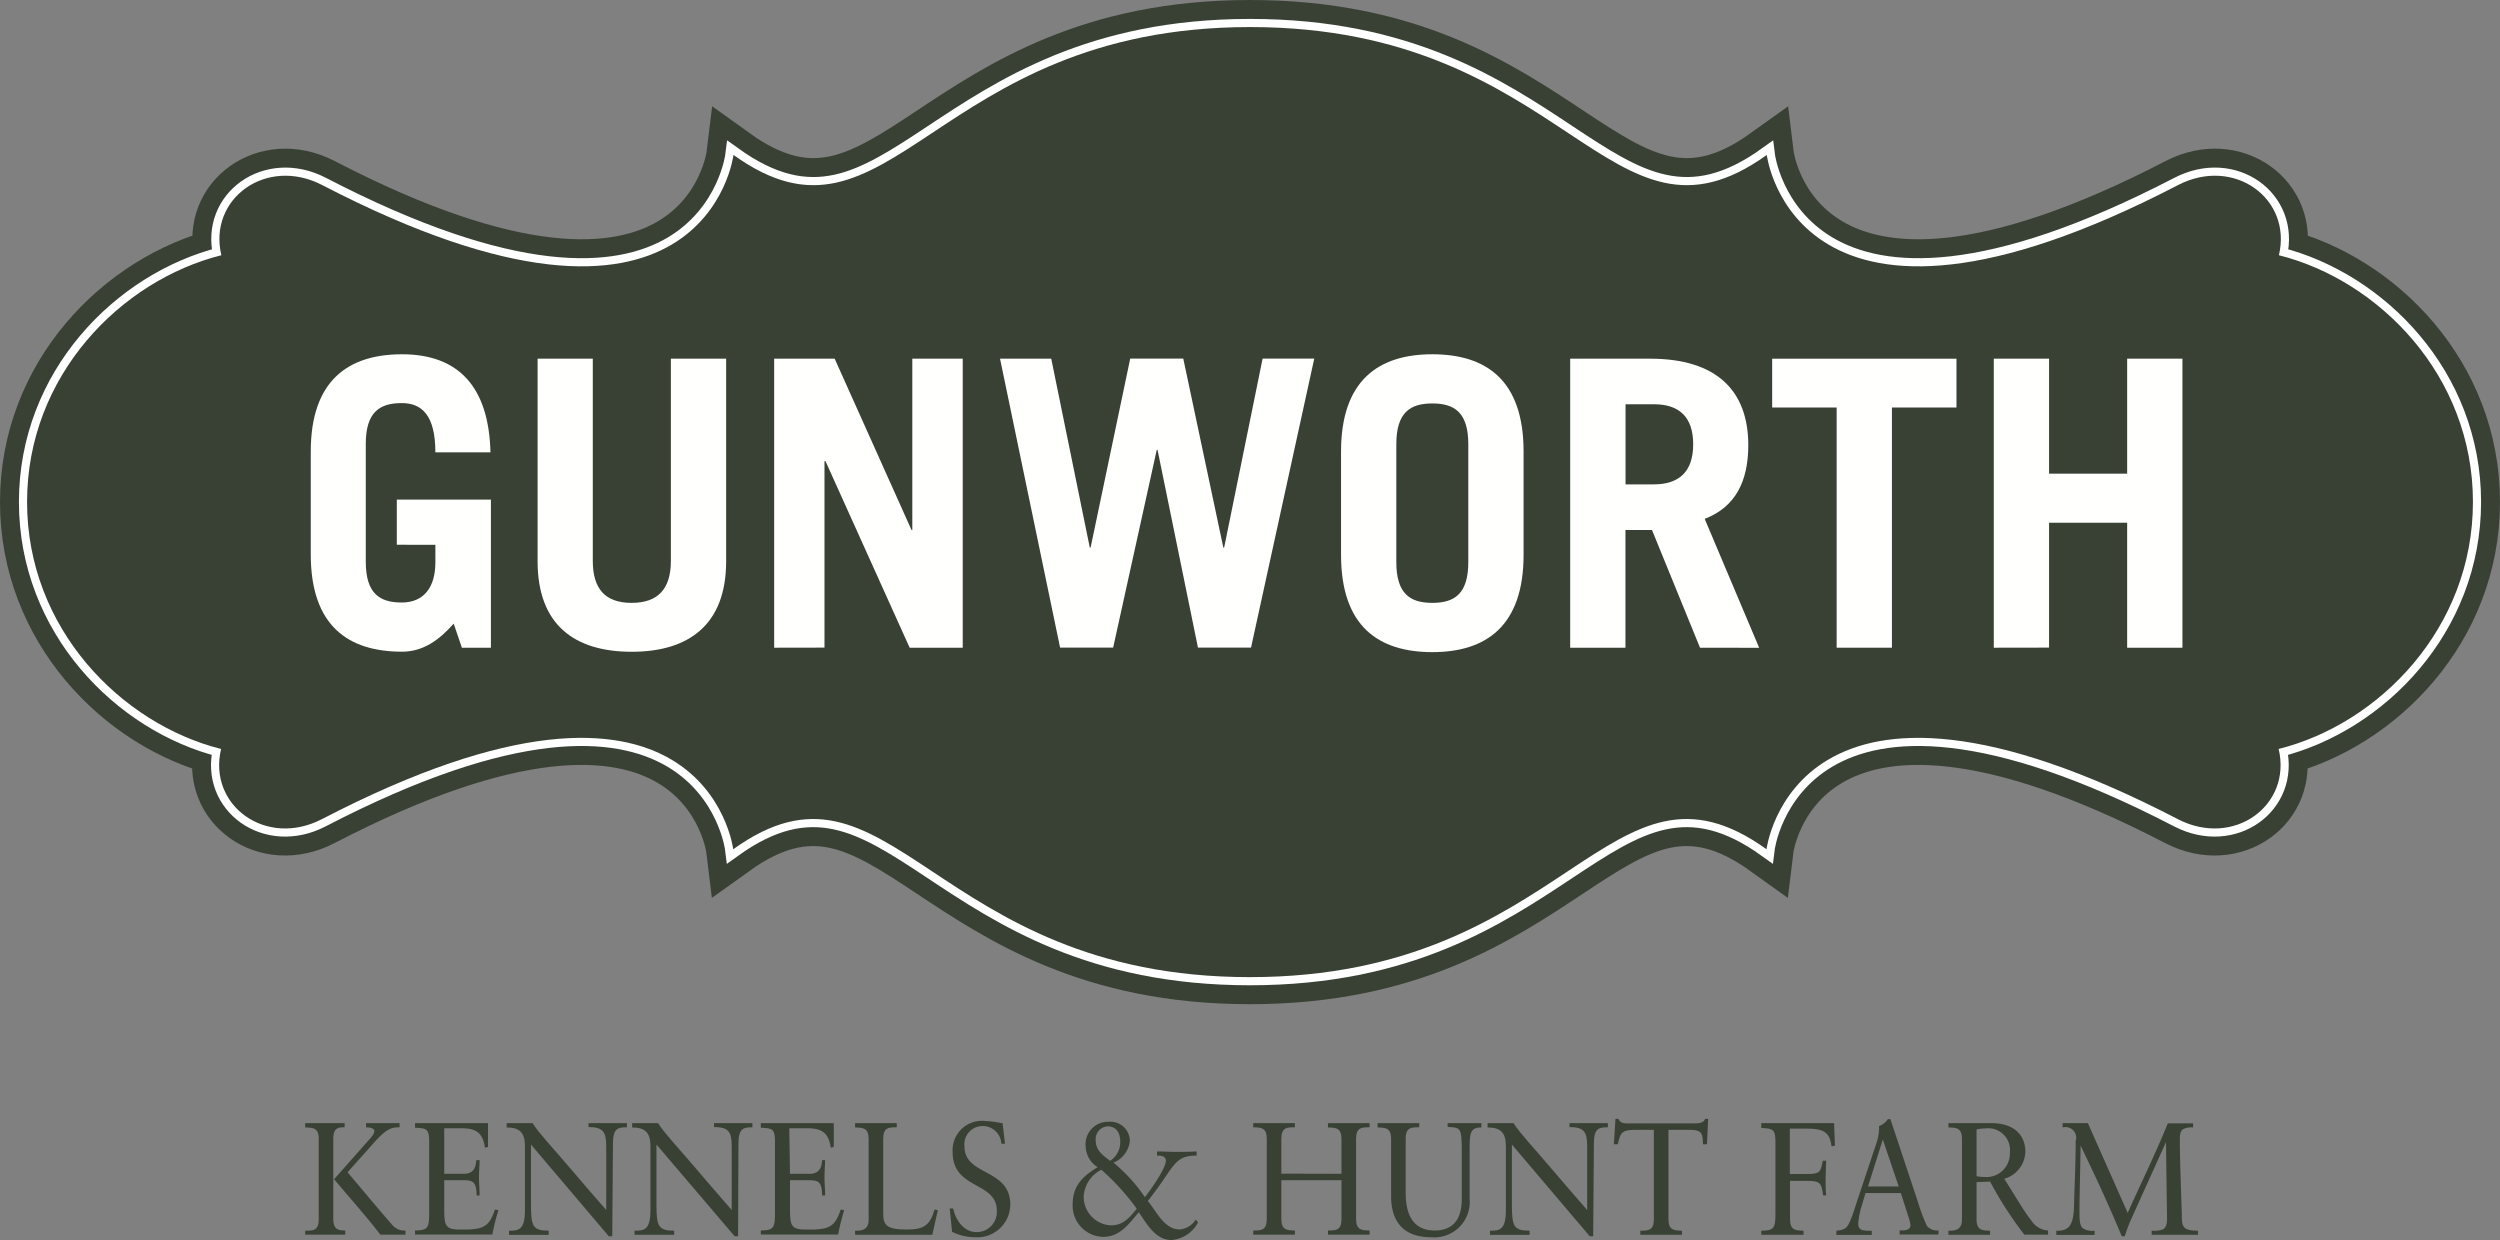
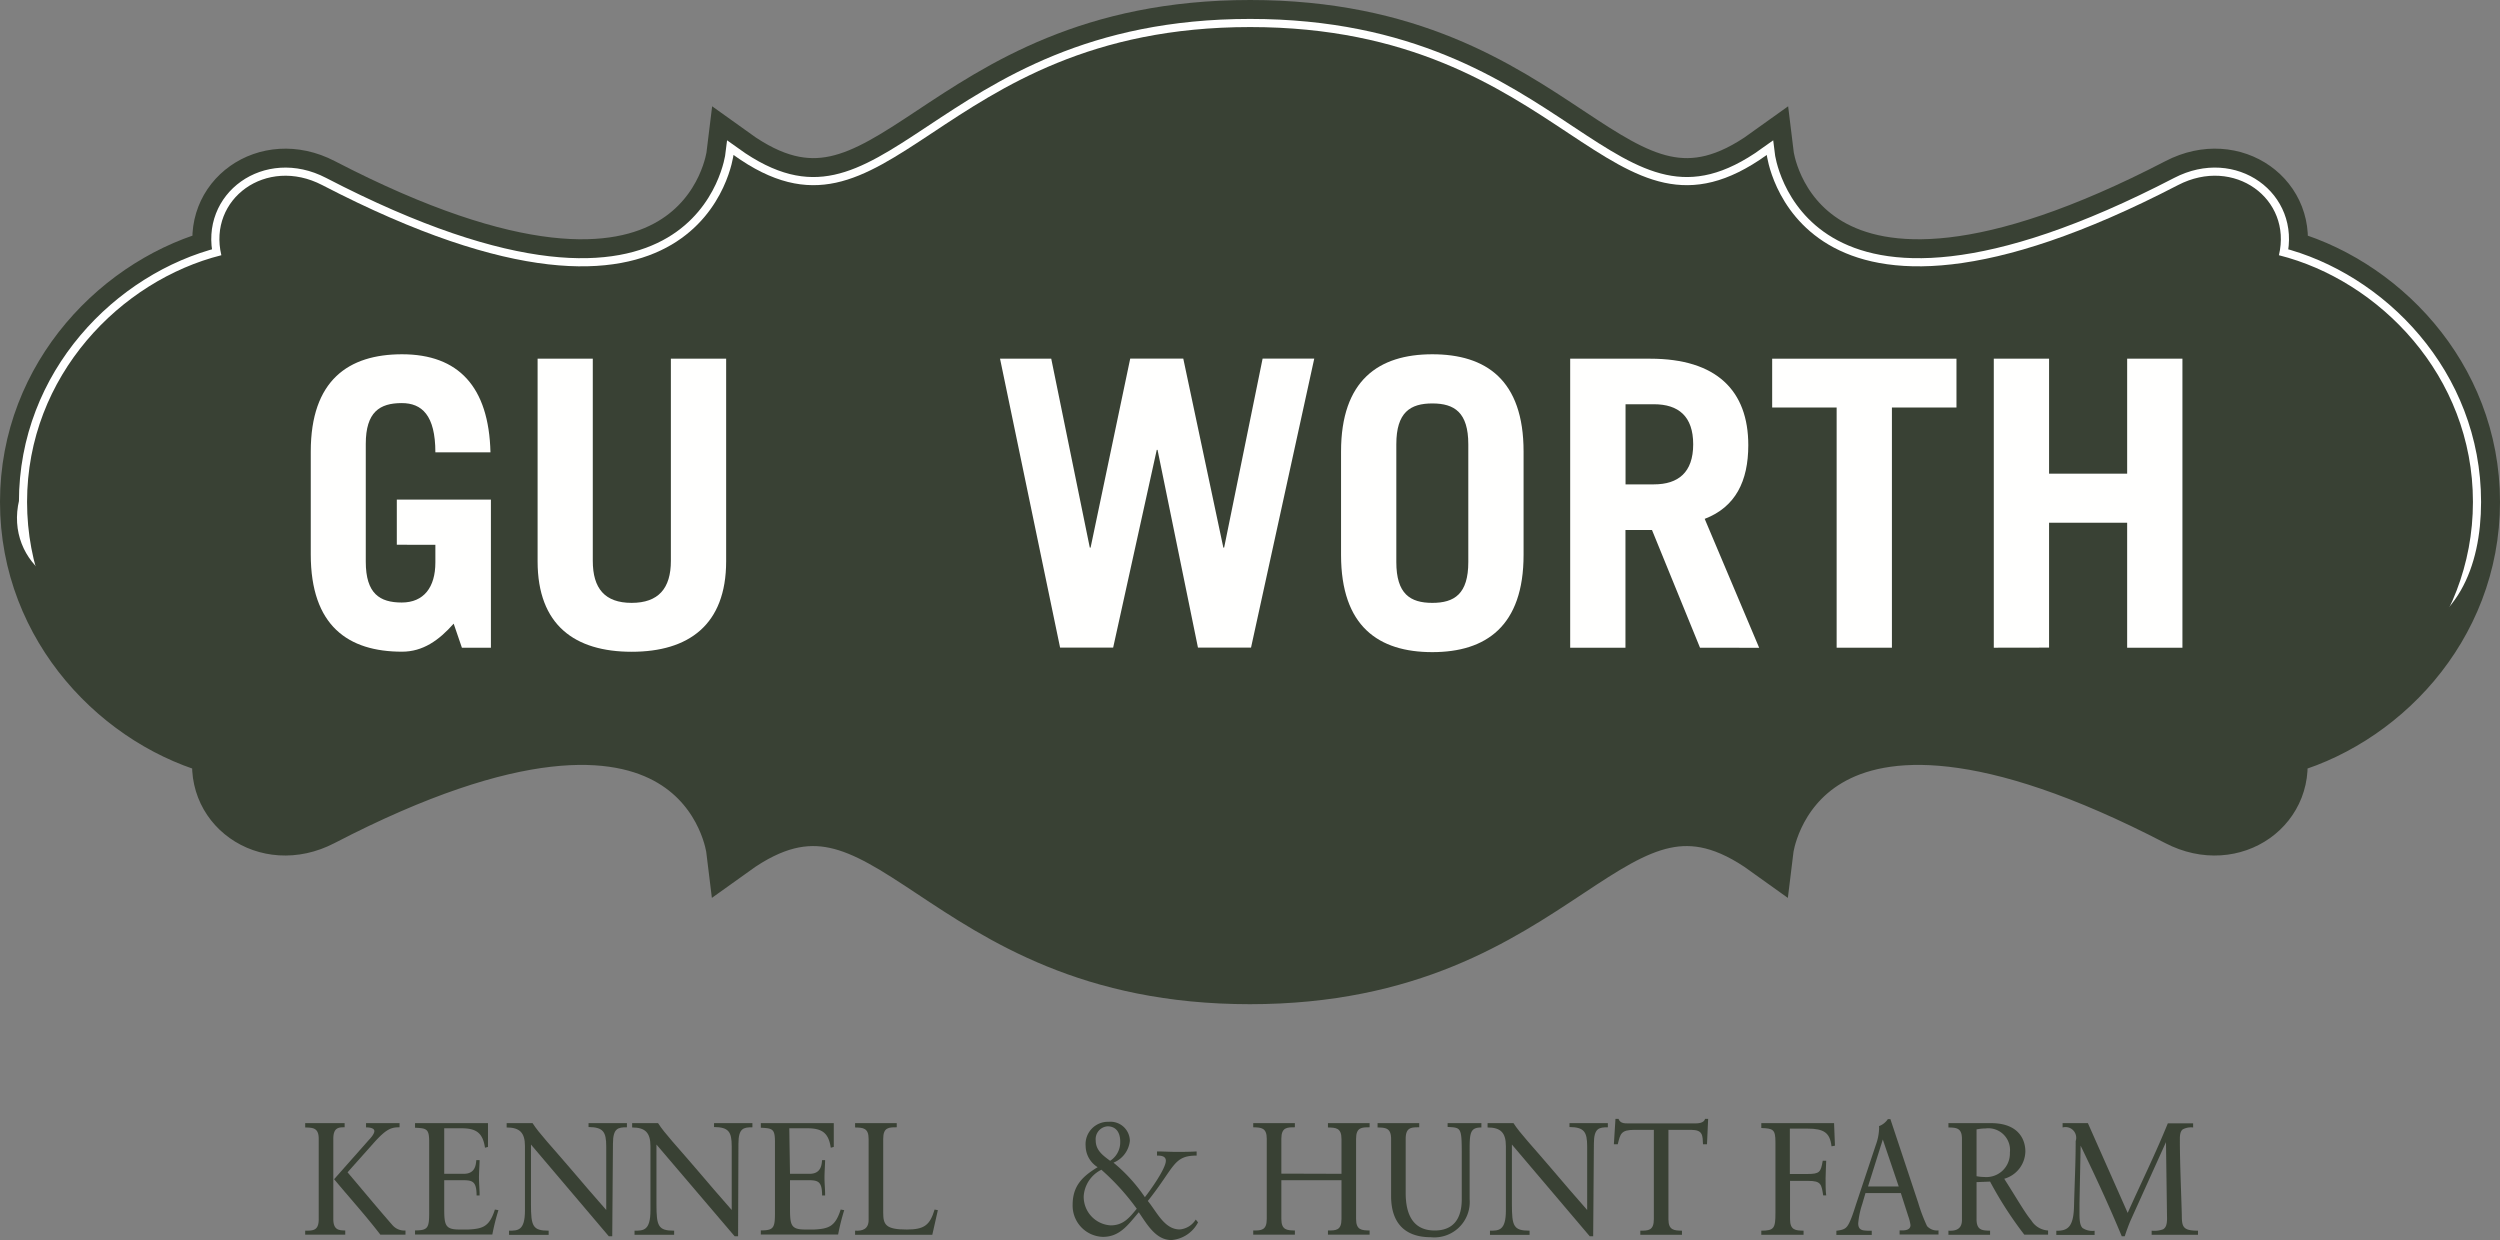
<svg xmlns="http://www.w3.org/2000/svg" id="Layer_1" data-name="Layer 1" viewBox="0 0 282.69 140.27">
  <rect x="0" y="0" width="282.69" height="140.27" fill="#808080" stroke="none" />
  <defs>
    <style>.cls-1,.cls-3{fill:#394134;}.cls-1{stroke:#394134;stroke-width:6.12px;}.cls-2{fill:#fff;stroke:#fff;stroke-width:1.84px;}.cls-4{fill:#fffffe;}</style>
  </defs>
  <title>Gunworth_logo</title>
  <path class="cls-1" d="M282.4,97.76c0-14.31-10.64-25.06-21.94-27.9,1.52-6.38-5.07-11.22-11.41-7.93-43.36,22.5-46.5-3.41-46.5-3.41-17.83,12.8-22.39-14.46-58.42-14.46s-40.6,27.26-58.42,14.46c0,0-3.15,25.91-46.5,3.41-6.34-3.29-12.93,1.56-11.41,7.93C16.47,72.7,5.83,83.45,5.83,97.76s10.64,25.09,21.94,27.93c-1.52,6.37,5.07,11.22,11.41,7.93,43.35-22.5,46.5,3.41,46.5,3.41,17.83-12.8,22.39,14.46,58.42,14.46s40.6-27.26,58.42-14.46c0,0,3.15-25.91,46.5-3.41,6.34,3.29,12.93-1.56,11.41-7.93C271.76,122.85,282.4,112.07,282.4,97.76Z" transform="translate(-2.77 -41)" />
-   <path class="cls-2" d="M282.4,97.76c0-14.31-10.64-25.06-21.94-27.9,1.52-6.38-5.07-11.22-11.41-7.93-43.36,22.5-46.5-3.41-46.5-3.41-17.83,12.8-22.39-14.46-58.42-14.46s-40.6,27.26-58.42,14.46c0,0-3.15,25.91-46.5,3.41-6.34-3.29-12.93,1.56-11.41,7.93C16.47,72.7,5.83,83.45,5.83,97.76s10.64,25.09,21.94,27.93c-1.52,6.37,5.07,11.22,11.41,7.93,43.35-22.5,46.5,3.41,46.5,3.41,17.83-12.8,22.39,14.46,58.42,14.46s40.6-27.26,58.42-14.46c0,0,3.15-25.91,46.5-3.41,6.34,3.29,12.93-1.56,11.41-7.93C271.76,122.85,282.4,112.07,282.4,97.76Z" transform="translate(-2.77 -41)" />
+   <path class="cls-2" d="M282.4,97.76c0-14.31-10.64-25.06-21.94-27.9,1.52-6.38-5.07-11.22-11.41-7.93-43.36,22.5-46.5-3.41-46.5-3.41-17.83,12.8-22.39-14.46-58.42-14.46s-40.6,27.26-58.42,14.46c0,0-3.15,25.91-46.5,3.41-6.34-3.29-12.93,1.56-11.41,7.93C16.47,72.7,5.83,83.45,5.83,97.76c-1.52,6.37,5.07,11.22,11.41,7.93,43.35-22.5,46.5,3.41,46.5,3.41,17.83-12.8,22.39,14.46,58.42,14.46s40.6-27.26,58.42-14.46c0,0,3.15-25.91,46.5-3.41,6.34,3.29,12.93-1.56,11.41-7.93C271.76,122.85,282.4,112.07,282.4,97.76Z" transform="translate(-2.77 -41)" />
  <path class="cls-3" d="M282.4,97.76c0-14.31-10.64-25.06-21.94-27.9,1.52-6.38-5.07-11.22-11.41-7.93-43.36,22.5-46.5-3.41-46.5-3.41-17.83,12.8-22.39-14.46-58.42-14.46s-40.6,27.26-58.42,14.46c0,0-3.15,25.91-46.5,3.41-6.34-3.29-12.93,1.56-11.41,7.93C16.47,72.7,5.83,83.45,5.83,97.76s10.64,25.09,21.94,27.93c-1.52,6.37,5.07,11.22,11.41,7.93,43.35-22.5,46.5,3.41,46.5,3.41,17.83-12.8,22.39,14.46,58.42,14.46s40.6-27.26,58.42-14.46c0,0,3.15-25.91,46.5-3.41,6.34,3.29,12.93-1.56,11.41-7.93C271.76,122.85,282.4,112.07,282.4,97.76Z" transform="translate(-2.77 -41)" />
  <path class="cls-4" d="M54.07,111.52c-1.68,1.9-3.49,3.17-5.84,3.17-6.07,0-10.32-2.9-10.32-11V92.06c0-8.06,4.26-11,10.32-11,6.38,0,9.82,3.67,10,11.09H52c0-4.21-1.54-5.57-3.8-5.57-2.49,0-4.07,1-4.07,4.62v13.31c0,3.62,1.58,4.62,4.07,4.62s3.8-1.72,3.8-4.53v-2H47.64V97.49H58.28v16.75H55Z" transform="translate(-2.77 -41)" />
  <path class="cls-4" d="M69.8,81.56v22.86c0,3.12,1.36,4.75,4.39,4.75s4.44-1.63,4.44-4.75V81.56h6.25v22.91c0,7.2-4.26,10.23-10.68,10.23s-10.64-3-10.64-10.23V81.56Z" transform="translate(-2.77 -41)" />
-   <path class="cls-4" d="M90.31,114.24V81.56h6.84l8.69,19.37h.09V81.56h5.7v32.68h-6L96.11,93.14H96v21.09Z" transform="translate(-2.77 -41)" />
  <path class="cls-4" d="M115.85,81.56h5.79L126,102.92h.09l4.48-21.37h6l4.53,21.37h.09l4.35-21.37h5.84l-7.15,32.68h-6l-4.57-22.36h-.09l-4.93,22.36h-6Z" transform="translate(-2.77 -41)" />
  <path class="cls-4" d="M154.41,92.06c0-8.06,4.25-11,10.32-11s10.32,2.9,10.32,11v11.68c0,8.06-4.25,11-10.32,11s-10.32-2.9-10.32-11Zm6.25,12.49c0,3.62,1.58,4.62,4.07,4.62s4.07-1,4.07-4.62V91.24c0-3.62-1.58-4.62-4.07-4.62s-4.07,1-4.07,4.62Z" transform="translate(-2.77 -41)" />
  <path class="cls-4" d="M195,114.24l-5.43-13.31h-3v13.31h-6.25V81.56h9.05c7.51,0,11.09,3.62,11.09,9.78,0,4.07-1.45,7-4.93,8.33l6.16,14.58Zm-8.42-18.47h3.21c2.76,0,4.44-1.36,4.44-4.53s-1.67-4.53-4.44-4.53h-3.21Z" transform="translate(-2.77 -41)" />
  <path class="cls-4" d="M224,81.56v5.52H216.7v27.16h-6.25V87.08h-7.29V81.56Z" transform="translate(-2.77 -41)" />
  <path class="cls-4" d="M228.22,114.24V81.56h6.25v13h8.83v-13h6.25v32.68H243.3V100.11h-8.83v14.12Z" transform="translate(-2.77 -41)" />
  <path class="cls-3" d="M37.28,180.16c.89,0,1.53,0,1.53-1.3v-9.07c0-1.26-.64-1.28-1.53-1.3V168c.79,0,1.57,0,2.32,0s1.55,0,2.14,0v.47c-.64,0-1.28,0-1.28,1.3v9.07c0,1.26.64,1.28,1.35,1.3v.47c-.62,0-1.35,0-2.09,0s-1.6,0-2.44,0Zm7.2-10.26c.19-.2.62-.67.62-1s-.49-.42-.94-.42V168c.72,0,1.46,0,2.17,0,.56,0,1.08,0,1.62,0v.47c-.94,0-1.5.16-3,1.86l-2.88,3.23c1.7,2,3.35,4,5.1,6a1.78,1.78,0,0,0,1.45.58v.47c-.54,0-1.09,0-1.63,0s-.81,0-1.21,0c-1.67-2.17-3.48-4.17-5.23-6.27Z" transform="translate(-2.77 -41)" />
  <path class="cls-3" d="M53,173.73h2.22c1.36,0,1.36-1.14,1.41-1.55H57c0,.4-.07,1.37-.07,2s.08,1.43.07,2h-.34c0-1.73-.54-1.73-1.83-1.73H53v3.07c0,2,.07,2.51,1.73,2.51h1c1.65-.09,2.39-.33,3-2.26l.4.07a25.3,25.3,0,0,0-.69,2.76c-1.68,0-3.37,0-5,0-1.25,0-2.49,0-3.74,0v-.47c1.46,0,1.6-.29,1.6-2v-8c0-1.48-.27-1.55-1.6-1.61V168c1.13,0,2.27,0,3.4,0,1.62,0,3.21,0,4.85,0v2.69l-.34.09c-.25-1.7-1-2.2-2.69-2.2H53Z" transform="translate(-2.77 -41)" />
  <path class="cls-3" d="M72,180.79h-.39l-8.8-10.37v6.74c0,2.49.19,3,2,3v.47c-.74,0-1.5,0-2.24,0s-1.5,0-2.24,0v-.47c1,0,1.8,0,1.8-2.29V170.6c0-1.55-.62-2.11-2.07-2.11V168c.52,0,1,0,1.55,0s.93,0,1.38,0c.69,1.1,2.25,2.75,4.17,5,1.43,1.7,3,3.49,4.16,4.82v-7.19c0-1.66-.35-2.17-2-2.19V168c.77,0,1.56,0,2.34,0s1.3,0,2,0v.47c-1,0-1.58.09-1.58,1.86Z" transform="translate(-2.77 -41)" />
  <path class="cls-3" d="M86.23,180.79h-.39L77,170.42v6.74c0,2.49.19,3,2,3v.47c-.74,0-1.5,0-2.24,0s-1.5,0-2.24,0v-.47c1,0,1.8,0,1.8-2.29V170.6c0-1.55-.62-2.11-2.07-2.11V168c.52,0,1,0,1.55,0s.93,0,1.38,0c.69,1.1,2.25,2.75,4.17,5,1.43,1.7,3,3.49,4.16,4.82v-7.19c0-1.66-.35-2.17-2-2.19V168c.77,0,1.56,0,2.34,0s1.3,0,2,0v.47c-1,0-1.58.09-1.58,1.86Z" transform="translate(-2.77 -41)" />
  <path class="cls-3" d="M92.1,173.73h2.22c1.36,0,1.36-1.14,1.41-1.55h.34c0,.4-.07,1.37-.07,2s.08,1.43.07,2h-.34c0-1.73-.54-1.73-1.83-1.73H92.1v3.07c0,2,.07,2.51,1.73,2.51h1c1.65-.09,2.39-.33,3-2.26l.4.07a25.3,25.3,0,0,0-.69,2.76c-1.68,0-3.37,0-5,0-1.25,0-2.49,0-3.74,0v-.47c1.46,0,1.6-.29,1.6-2v-8c0-1.48-.27-1.55-1.6-1.61V168c1.13,0,2.27,0,3.4,0,1.62,0,3.21,0,4.85,0v2.69l-.34.09c-.25-1.7-1-2.2-2.69-2.2h-2Z" transform="translate(-2.77 -41)" />
  <path class="cls-3" d="M108.19,180.63c-1.43,0-2.84,0-4.27,0s-3,0-4.46,0v-.47c.84.05,1.53-.18,1.53-1.21v-9.16c0-1.26-.64-1.28-1.53-1.3V168c.79,0,1.56,0,2.32,0s1.55,0,2.39,0v.47c-.89,0-1.53,0-1.53,1.3v8.36c0,1.34.27,1.9,2.66,1.9,2,0,2.63-.51,3.15-2.26l.37.07Z" transform="translate(-2.77 -41)" />
-   <path class="cls-3" d="M110.16,177.65h.39c.29,1.36,1.23,2.67,2.63,2.67a2.28,2.28,0,0,0,2.31-2.4c0-3.36-5-2.37-5-6.63a3.32,3.32,0,0,1,3.6-3.54,13.05,13.05,0,0,1,2.05.27l.27,2.31H116a2.1,2.1,0,0,0-2.17-2,2.06,2.06,0,0,0-2,2.31c0,3.36,5.18,2.44,5.18,6.59a3.73,3.73,0,0,1-4,3.67,5.84,5.84,0,0,1-2.58-.61Z" transform="translate(-2.77 -41)" />
  <path class="cls-3" d="M138.24,179.22a3.72,3.72,0,0,1-3,2c-1.78,0-2.76-1.77-3.7-3.14-1.2,1.39-2.12,2.78-4.06,2.78a3.53,3.53,0,0,1-3.42-3.63c0-2.19,1.18-3.25,2.83-4.25a2.86,2.86,0,0,1-1.36-2.38,2.53,2.53,0,0,1,2.61-2.75,2.19,2.19,0,0,1,2.39,2.15,3,3,0,0,1-1.85,2.47,18.51,18.51,0,0,1,3.55,3.9c.59-.74,2.37-3.23,2.37-4.12,0-.58-.67-.58-1-.58v-.47c.71,0,1.43.05,2.14.05s1.57,0,2.34-.05v.47c-2.66,0-2.46,1.3-5.52,5.13,1,1.21,1.87,3.22,3.6,3.22a2.35,2.35,0,0,0,1.82-1.12Zm-9.88.34c1.41,0,2.09-.83,2.95-1.88a26.73,26.73,0,0,0-4-4.41,3.6,3.6,0,0,0-2,3A3.24,3.24,0,0,0,128.37,179.56Zm-.34-11.2a1.45,1.45,0,0,0-1.35,1.61c0,1.12.86,1.72,1.63,2.29a2.48,2.48,0,0,0,1.14-2.11C129.46,169.1,129,168.36,128,168.36Z" transform="translate(-2.77 -41)" />
  <path class="cls-3" d="M154.46,173.73v-3.94c0-1.26-.64-1.28-1.53-1.3V168c.89,0,1.68,0,2.49,0s1.46,0,2.22,0v.47c-.89,0-1.53,0-1.53,1.3v9.07c0,1.26.64,1.28,1.53,1.3v.47c-.76,0-1.51,0-2.27,0s-1.57,0-2.44,0v-.47c.89,0,1.53,0,1.53-1.3v-4.39h-6.8v4.39c0,1.26.64,1.28,1.53,1.3v.47c-.81,0-1.53,0-2.27,0s-1.6,0-2.44,0v-.47c.89,0,1.53,0,1.53-1.3v-9.07c0-1.26-.64-1.28-1.53-1.3V168c.79,0,1.57,0,2.32,0s1.55,0,2.39,0v.47c-.89,0-1.53,0-1.53,1.3v3.94Z" transform="translate(-2.77 -41)" />
  <path class="cls-3" d="M170.28,168.49c-1.35,0-1.33.7-1.33,2.91v5.2a4,4,0,0,1-4.39,4.3c-2.78,0-4.44-1.45-4.49-4.52v-6.59c0-1.26-.64-1.28-1.53-1.3V168c.79,0,1.57,0,2.32,0s1.55,0,2.39,0v.47c-.89,0-1.53,0-1.53,1.3v6.14c0,2.15.66,4.23,3.28,4.23,2.79,0,3.06-2.31,3.06-3.56v-5.15c0-3-.1-2.91-1.6-3V168c.71,0,1.41,0,2.12,0s1.13,0,1.7,0Z" transform="translate(-2.77 -41)" />
  <path class="cls-3" d="M182.92,180.79h-.39l-8.8-10.37v6.74c0,2.49.18,3,2,3v.47c-.74,0-1.5,0-2.24,0s-1.5,0-2.24,0v-.47c1,0,1.8,0,1.8-2.29V170.6c0-1.55-.62-2.11-2.07-2.11V168c.52,0,1,0,1.55,0s.93,0,1.38,0c.69,1.1,2.26,2.75,4.17,5,1.43,1.7,3,3.49,4.16,4.82v-7.19c0-1.66-.35-2.17-2-2.19V168c.77,0,1.57,0,2.34,0s1.3,0,2,0v.47c-1,0-1.58.09-1.58,1.86Z" transform="translate(-2.77 -41)" />
  <path class="cls-3" d="M195.79,170.39h-.45c-.05-1,0-1.63-1.35-1.63h-2.56v10.1c0,1.26.64,1.28,1.53,1.3v.47c-.81,0-1.53,0-2.27,0s-1.6,0-2.44,0v-.47c.89,0,1.53,0,1.53-1.3v-10.1h-2.21c-1.51,0-1.58.45-1.87,1.63h-.44l.18-2.87h.34c.19.49.64.51,1.06.51h7.64c.61,0,1-.16,1.09-.51h.35Z" transform="translate(-2.77 -41)" />
  <path class="cls-3" d="M205.18,178.86c0,1.26.64,1.28,1.53,1.3v.47c-.84,0-1.62,0-2.39,0s-1.53,0-2.39,0v-.47c1.46,0,1.6-.29,1.6-2v-8c0-1.48-.27-1.55-1.6-1.61V168c1.19,0,2.42,0,3.65,0,1.53,0,3.08,0,4.58,0l.1,2.55-.39.07c-.17-1.54-.87-2-2.71-2h-2v5.13h2c1.38,0,1.5-.22,1.72-1.5h.39c0,.34-.07,1.32-.07,2s0,1.43.07,1.92h-.34c-.2-1.25-.22-1.64-1.7-1.64h-2.05Z" transform="translate(-2.77 -41)" />
  <path class="cls-3" d="M219.67,177a19.16,19.16,0,0,0,1,2.64,1.53,1.53,0,0,0,1.3.49v.47c-.64,0-1.3,0-1.94,0-.83,0-1.63,0-2.46,0v-.47h.3c.42,0,.93-.09.93-.6a4.74,4.74,0,0,0-.25-1l-.84-2.62h-4l-.37,1.26a9.28,9.28,0,0,0-.45,2.15c0,.85.56.81,1.14.85h.39v.47c-.66,0-1.33,0-2,0s-1.36,0-2,0v-.47c1-.13,1.21-.27,1.63-1.28.27-.65.47-1.35.69-2l2.15-6.45a5.88,5.88,0,0,0,.35-1.63,2.07,2.07,0,0,0,0-.47,2.11,2.11,0,0,0,1-.79h.29ZM214,175.16h3.47l-1.8-5.31h0Z" transform="translate(-2.77 -41)" />
  <path class="cls-3" d="M226.27,174.67v4.19c0,1.26.64,1.28,1.53,1.3v.47c-.81,0-1.53,0-2.27,0s-1.6,0-2.44,0v-.47c.84.05,1.53-.18,1.53-1.21v-9.16c0-1.26-.64-1.28-1.53-1.3V168c.93,0,1.73,0,2.56,0,.59,0,1.18,0,2.25,0,3.18,0,3.89,1.92,3.89,3.2a3.27,3.27,0,0,1-2.39,3.09c1.53,2.4,2.34,3.85,3.06,4.71a2.4,2.4,0,0,0,1.9,1.14v.47c-.42,0-.84,0-1.26,0s-1,0-1.43,0a42.66,42.66,0,0,1-3.87-6Zm1-6.07a5.18,5.18,0,0,0-1,.11V174a4.72,4.72,0,0,0,.89.09,2.66,2.66,0,0,0,2.88-2.76A2.46,2.46,0,0,0,227.28,168.6Z" transform="translate(-2.77 -41)" />
  <path class="cls-3" d="M243.36,178.15c1.51-3.38,3.15-6.7,4.54-10.13.46,0,.93,0,1.38,0s1,0,1.48,0v.47a2,2,0,0,0-1.18.22c-.22.18-.32.49-.32,1.08,0,2.85.15,5.89.22,8.62,0,1.35.15,1.75,1.83,1.75v.47c-.93,0-1.85,0-2.78,0s-1.63,0-2.46,0v-.47a2.83,2.83,0,0,0,1.3-.16c.3-.18.44-.52.44-1.23l-.12-8.62h0l-4,8.85c-.19.43-.52,1.32-.66,1.79h-.34c-1.43-3.45-3-6.83-4.65-10.24h0l-.13,6.54c0,.24,0,.89,0,1.14,0,.89.08,1.37.35,1.63a2,2,0,0,0,1.36.31v.47c-.69,0-1.4,0-2.09,0s-1.5,0-2.24,0v-.47c1.2,0,1.94-.31,2-2.73s.19-4.93.19-7.41a1.21,1.21,0,0,0-1.48-1.54V168c.59,0,1.2,0,1.78,0,.35,0,.72,0,1.08,0Z" transform="translate(-2.77 -41)" />
</svg>